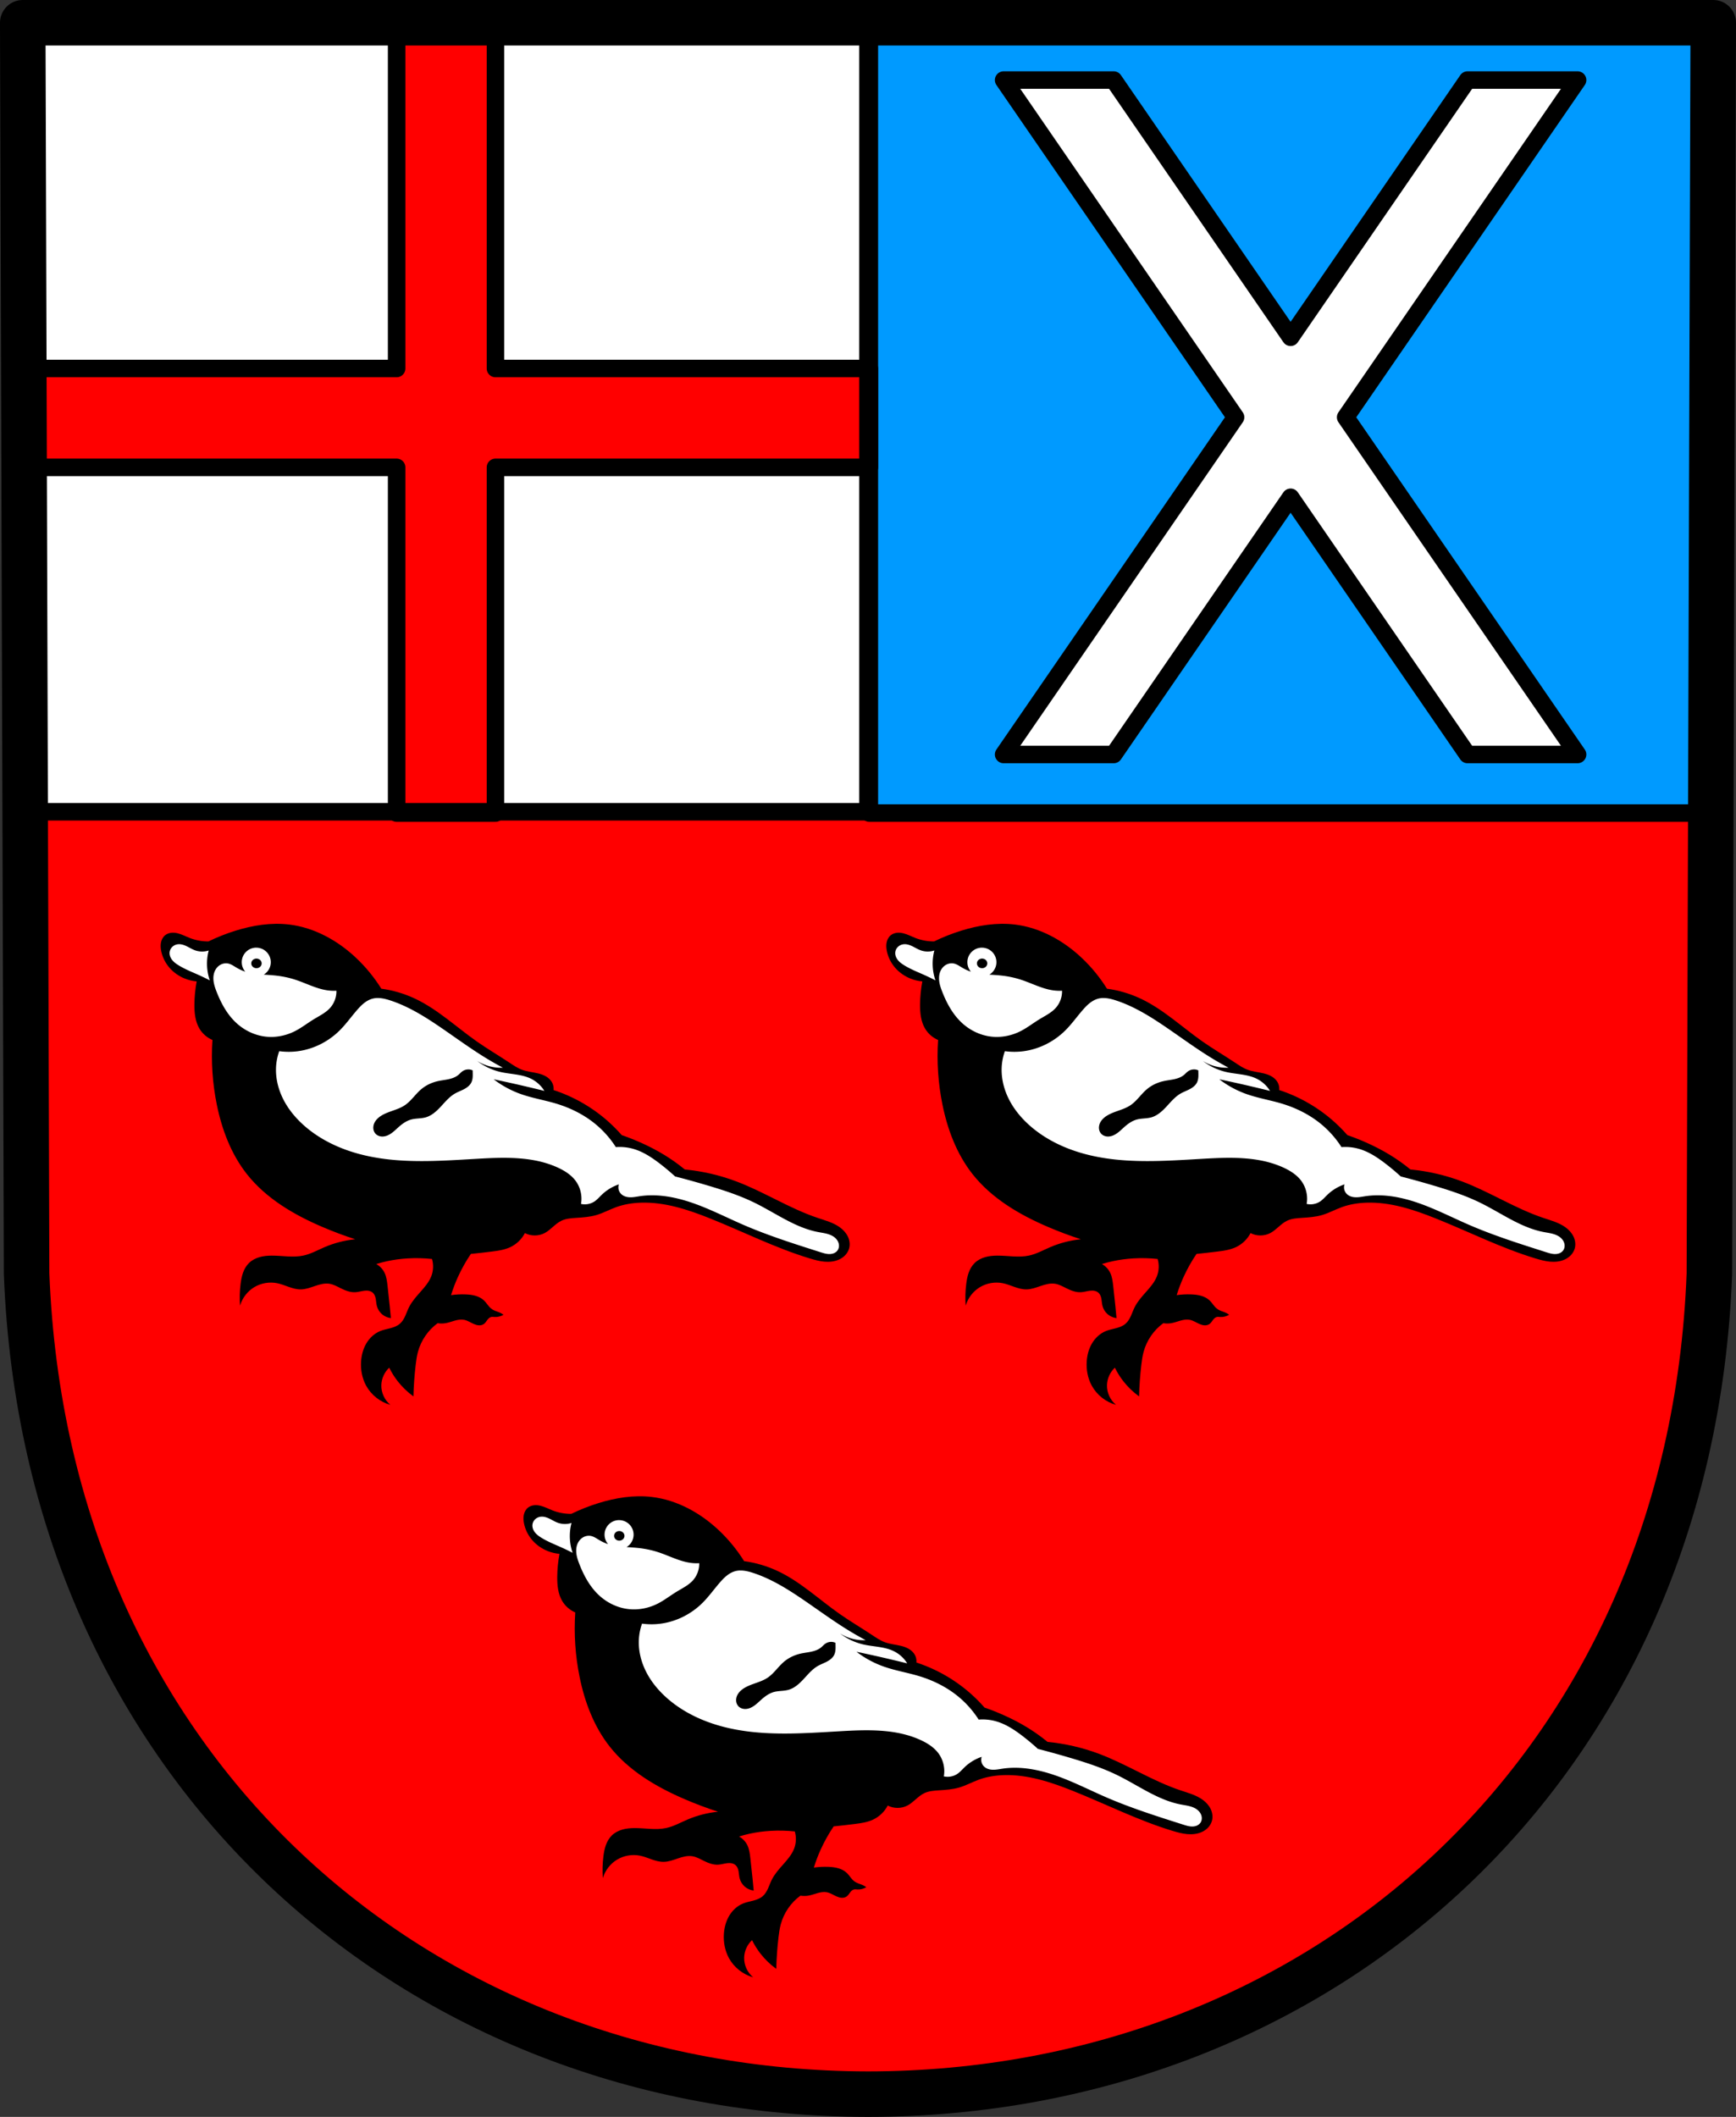
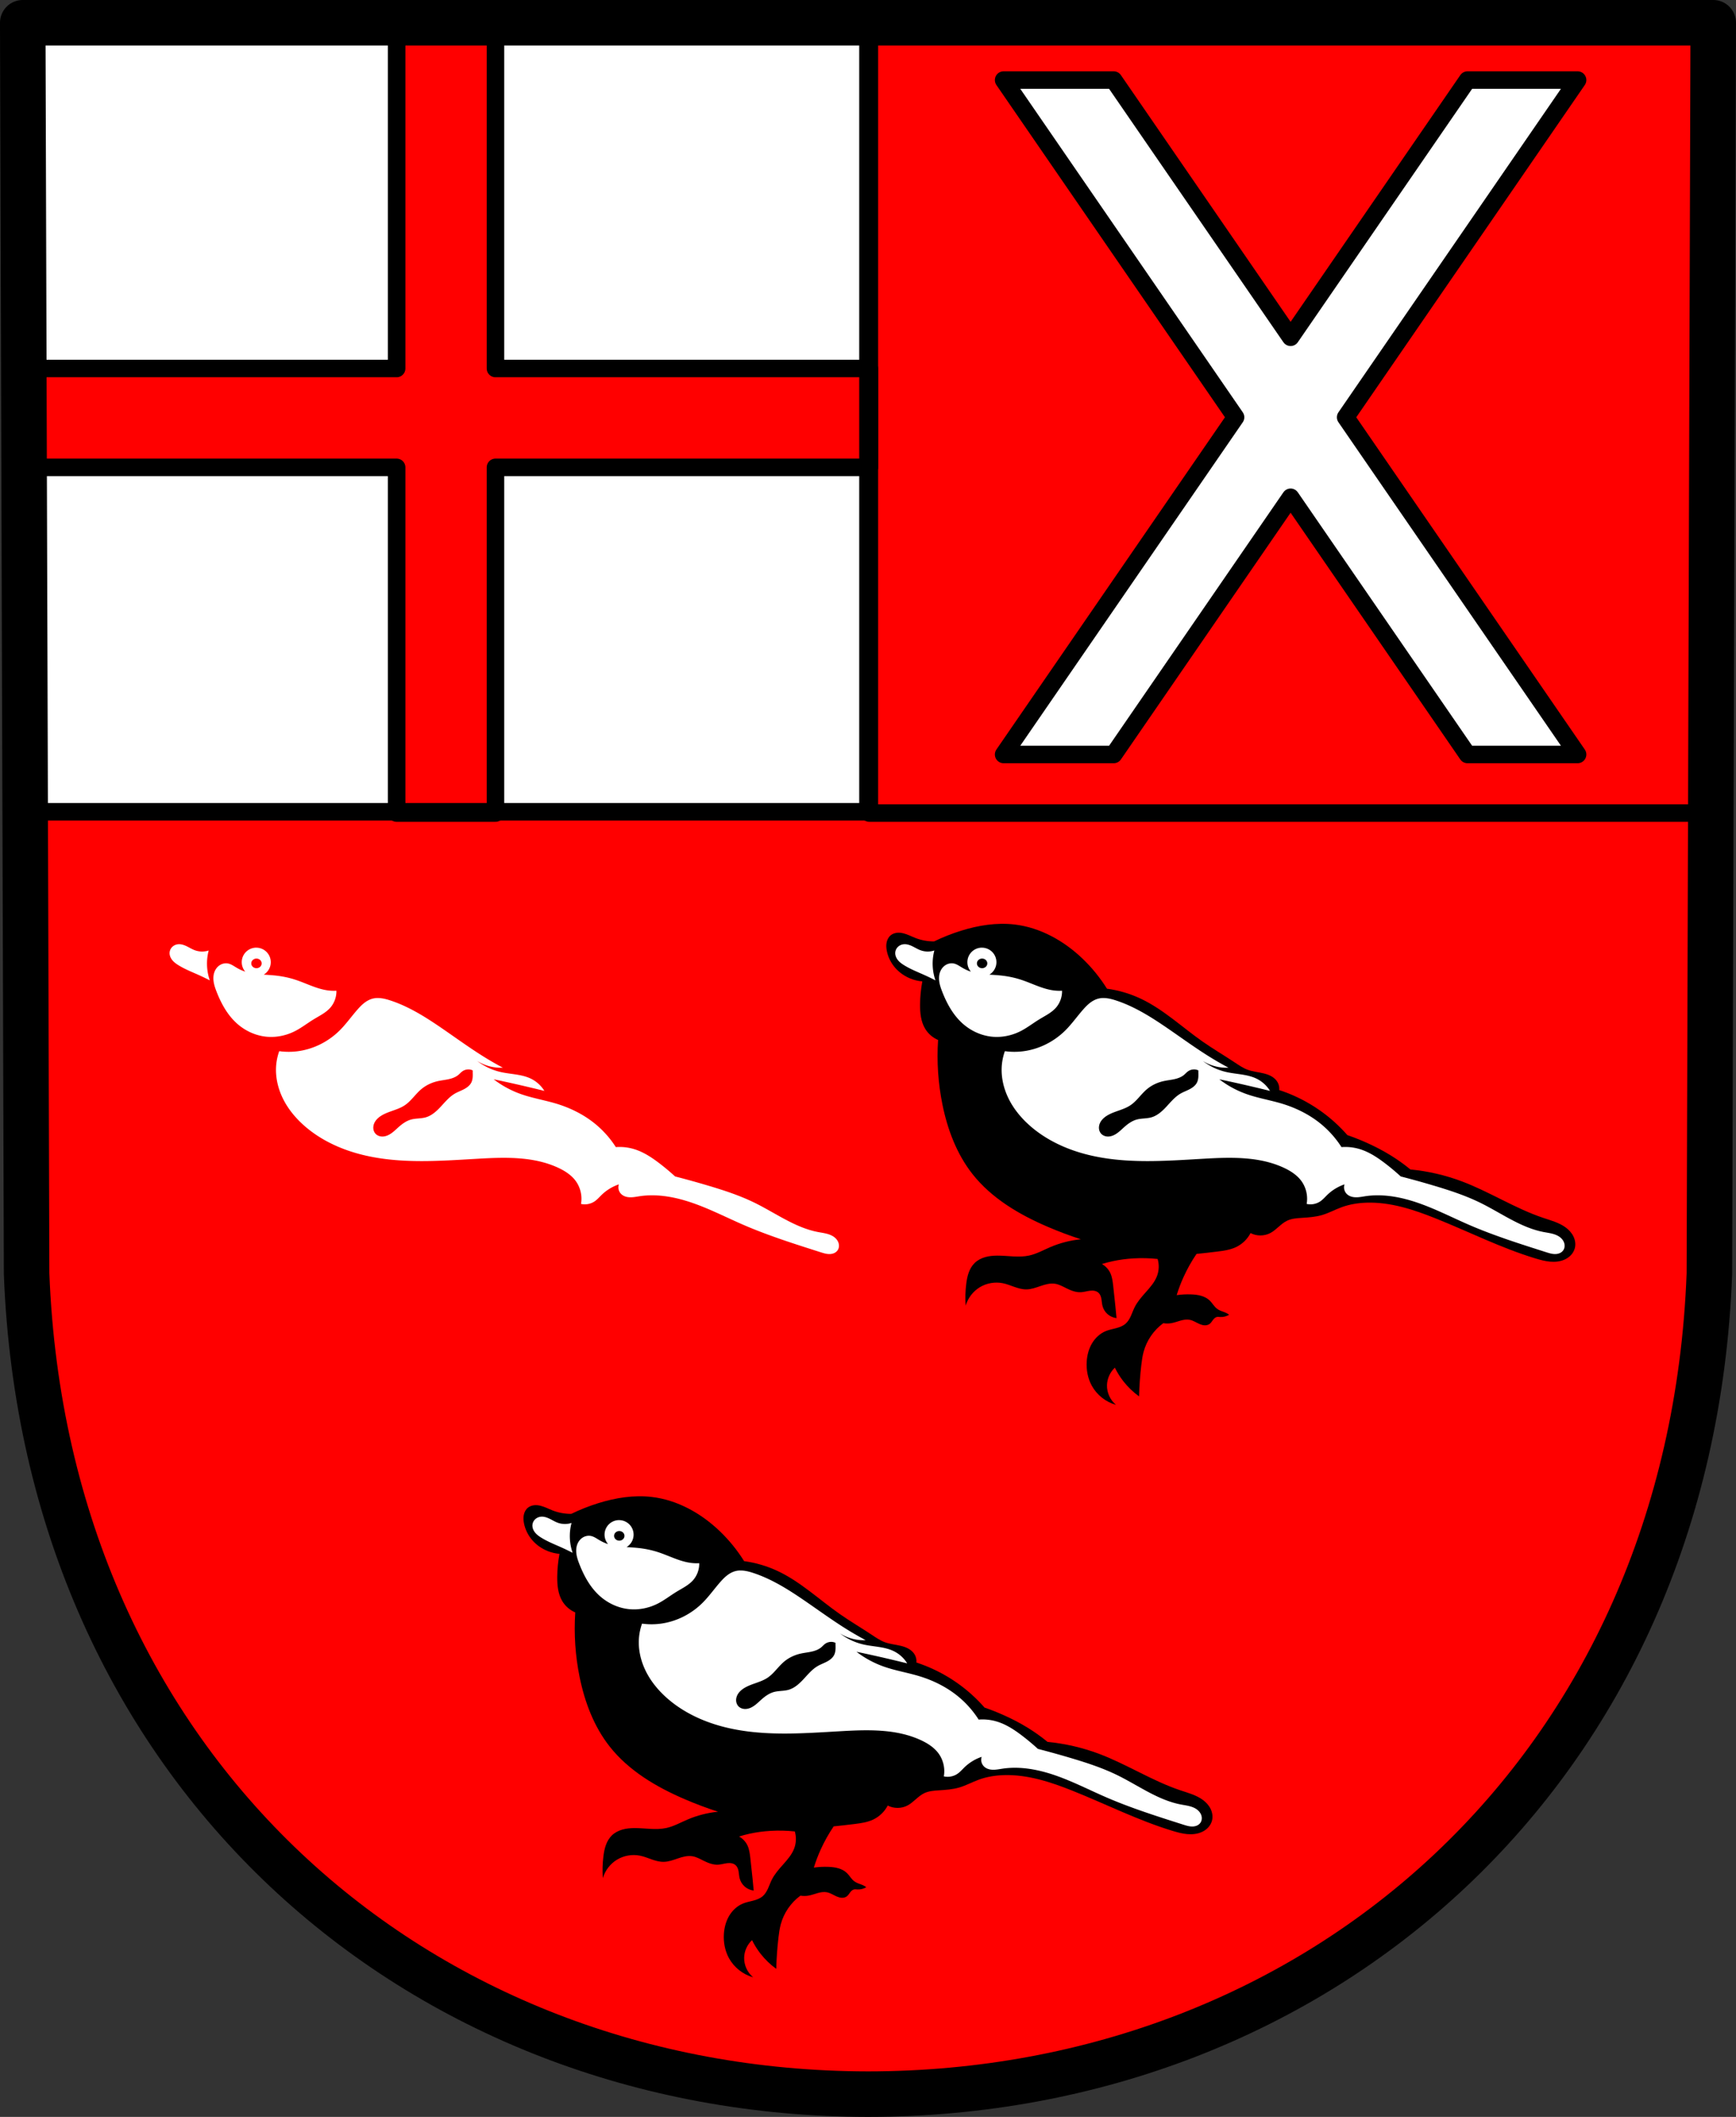
<svg xmlns="http://www.w3.org/2000/svg" xmlns:ns1="http://www.inkscape.org/namespaces/inkscape" xmlns:ns2="http://sodipodi.sourceforge.net/DTD/sodipodi-0.dtd" width="131.223mm" height="159.981mm" viewBox="0 0 131.223 159.981" version="1.1" id="svg865" ns1:version="0.92.5 (2060ec1f9f, 2020-04-08)" ns2:docname="DEU Schöndorf COA.svg">
  <rect x="0" y="0" width="131.223" height="159.981" fill="#333333" stroke="none" />
  <defs id="defs859">
    <ns1:path-effect effect="spiro" id="path-effect1164" is_visible="true" />
    <ns1:path-effect effect="spiro" id="path-effect1160" is_visible="true" />
    <ns1:path-effect effect="spiro" id="path-effect1136" is_visible="true" />
    <ns1:path-effect effect="spiro" id="path-effect1132" is_visible="true" />
    <ns1:path-effect effect="spiro" id="path-effect1128" is_visible="true" />
    <ns1:path-effect effect="spiro" id="path-effect3644" is_visible="true" />
    <ns1:path-effect effect="spiro" id="path-effect3636" is_visible="true" />
    <ns1:path-effect effect="spiro" id="path-effect3544" is_visible="true" />
    <ns1:path-effect effect="spiro" id="path-effect3466" is_visible="true" />
    <ns1:path-effect effect="spiro" id="path-effect3544-2" is_visible="true" />
    <ns1:path-effect effect="spiro" id="path-effect3644-8" is_visible="true" />
    <ns1:path-effect effect="spiro" id="path-effect3644-3" is_visible="true" />
    <ns1:path-effect effect="spiro" id="path-effect3636-0" is_visible="true" />
    <ns1:path-effect effect="spiro" id="path-effect1727-0-1" is_visible="true" />
    <ns1:path-effect effect="spiro" id="path-effect1731-8-3" is_visible="true" />
    <ns1:path-effect effect="spiro" id="path-effect1727-3" is_visible="true" />
    <ns1:path-effect effect="spiro" id="path-effect1731-7" is_visible="true" />
    <ns1:path-effect effect="spiro" id="path-effect841-8" is_visible="true" />
    <ns1:path-effect effect="spiro" id="path-effect1128-6" is_visible="true" />
    <ns1:path-effect effect="spiro" id="path-effect1128-7" is_visible="true" />
  </defs>
  <ns2:namedview id="base" pagecolor="#ffffff" bordercolor="#666666" borderopacity="1.0" ns1:pageopacity="0.0" ns1:pageshadow="2" ns1:zoom="1.311501" ns1:cx="247.98139" ns1:cy="302.32535" ns1:document-units="mm" ns1:current-layer="layer1" showgrid="false" ns1:window-width="1920" ns1:window-height="1046" ns1:window-x="-11" ns1:window-y="-11" ns1:window-maximized="1" fit-margin-top="0" fit-margin-left="0" fit-margin-right="0" fit-margin-bottom="0" ns1:snap-global="false" ns1:snap-midpoints="true" ns1:snap-smooth-nodes="true" />
  <g ns1:label="Ebene 1" ns1:groupmode="layer" id="layer1" transform="translate(24.247,175.765)">
    <path style="fill:#ff0000;fill-opacity:1;fill-rule:evenodd;stroke:none;stroke-width:3.44;stroke-linecap:round;stroke-linejoin:round;stroke-miterlimit:4;stroke-dasharray:none;stroke-opacity:1" ns1:connector-curvature="0" d="m 105.256,-174.045 -0.292,94.538 c -1.422,37.541 -29.522,61.981 -63.6,62.002 -34.047,-0.046 -62.157,-24.497 -63.6,-62.002 l -0.292,-94.538 h 63.89 z" id="path10563-0-6-2-6-9-6" ns2:nodetypes="ccccccc" />
-     <path ns1:connector-curvature="0" style="opacity:1;fill:#009aff;fill-opacity:1;fill-rule:evenodd;stroke:none;stroke-width:1.323;stroke-linecap:round;stroke-linejoin:round;stroke-miterlimit:4;stroke-dasharray:none;stroke-opacity:1;paint-order:normal" d="m 41.363,-174.045 v 59.629 h 63.709 l 0.184,-59.629 z" id="rect971-2-0-6" />
    <path ns1:connector-curvature="0" style="opacity:1;fill:#ffffff;fill-opacity:1;fill-rule:evenodd;stroke:none;stroke-width:1.323;stroke-linecap:round;stroke-linejoin:round;stroke-miterlimit:4;stroke-dasharray:none;stroke-opacity:1;paint-order:normal" d="m 41.363,-174.045 v 59.629 h -63.709 l -0.184,-59.629 z" id="rect971-2-0" />
    <path style="opacity:1;fill:#ff0000;fill-opacity:1;fill-rule:evenodd;stroke:#000000;stroke-width:5;stroke-linecap:round;stroke-linejoin:round;stroke-miterlimit:4;stroke-dasharray:none;stroke-opacity:1;paint-order:normal" d="M 113.135 6.5 L 113.135 105.086 L 6.795 105.086 L 6.881 133.283 L 113.135 133.283 L 113.135 231.869 L 141.332 231.869 L 141.332 133.283 L 247.977 133.283 L 247.977 105.086 L 141.332 105.086 L 141.332 6.5 L 113.135 6.5 z " transform="matrix(0.265,0,0,0.265,-24.247,-175.765)" id="rect1046" />
    <path style="opacity:1;fill:none;fill-opacity:1;fill-rule:evenodd;stroke:#000000;stroke-width:5;stroke-linecap:round;stroke-linejoin:round;stroke-miterlimit:4;stroke-dasharray:none;stroke-opacity:1;paint-order:normal" d="M 247.977 6.5 L 247.977 231.869 L 488.768 231.869 L 489.463 6.5 L 247.977 6.5 z " transform="matrix(0.265,0,0,0.265,-24.247,-175.765)" id="rect971" />
    <path ns1:connector-curvature="0" style="opacity:1;fill:none;fill-opacity:1;fill-rule:evenodd;stroke:#000000;stroke-width:1.323;stroke-linecap:round;stroke-linejoin:round;stroke-miterlimit:4;stroke-dasharray:none;stroke-opacity:1;paint-order:normal" d="m 41.363,-174.045 v 59.629 h -63.709 l -0.184,-59.629 z" id="rect971-2" />
    <path style="fill:none;fill-opacity:1;fill-rule:evenodd;stroke:#000000;stroke-width:3.44;stroke-linecap:round;stroke-linejoin:round;stroke-miterlimit:4;stroke-dasharray:none;stroke-opacity:1" ns1:connector-curvature="0" d="m 105.256,-174.045 -0.292,94.538 c -1.422,37.541 -29.522,61.981 -63.6,62.002 -34.047,-0.046 -62.157,-24.497 -63.6,-62.002 l -0.292,-94.538 h 63.89 z" id="path10563-0-6-2-6-9" ns2:nodetypes="ccccccc" />
    <path style="opacity:1;fill:#ffffff;fill-opacity:1;fill-rule:evenodd;stroke:#000000;stroke-width:1.323;stroke-linecap:round;stroke-linejoin:round;stroke-miterlimit:4;stroke-dasharray:none;stroke-opacity:1;paint-order:normal" d="m 51.616,-169.715 17.533,25.485 -17.533,25.484 h 8.32 l 13.373,-19.438 13.373,19.438 h 8.32 l -17.533,-25.484 17.533,-25.485 h -8.319 l -13.374,19.439 -13.374,-19.439 z" id="rect1089" ns1:connector-curvature="0" />
    <path style="fill:#000000;stroke:none;stroke-width:0.265;stroke-linecap:round;stroke-linejoin:round;stroke-miterlimit:4;stroke-dasharray:none;stroke-opacity:1" d="m -144.127,-76.937 c -0.042,-0.553 -0.027,-1.11 0.043,-1.66 0.036,-0.286 0.088,-0.573 0.186,-0.844 0.098,-0.272 0.245,-0.529 0.452,-0.73 0.219,-0.213 0.5,-0.357 0.794,-0.441 0.294,-0.084 0.602,-0.111 0.908,-0.113 0.805,-0.004 1.621,0.165 2.408,-0.005 0.559,-0.121 1.067,-0.407 1.592,-0.633 0.738,-0.317 1.525,-0.52 2.324,-0.599 -0.854,-0.276 -1.696,-0.593 -2.52,-0.947 -2.147,-0.923 -4.231,-2.15 -5.676,-3.986 -1.189,-1.511 -1.884,-3.362 -2.267,-5.246 -0.326,-1.603 -0.437,-3.25 -0.329,-4.882 -0.405,-0.172 -0.753,-0.474 -0.979,-0.851 -0.325,-0.541 -0.388,-1.199 -0.383,-1.83 0.005,-0.585 0.062,-1.17 0.17,-1.745 -0.306,-0.027 -0.608,-0.099 -0.894,-0.213 -0.443,-0.177 -0.846,-0.457 -1.159,-0.817 -0.313,-0.36 -0.535,-0.8 -0.629,-1.268 -0.043,-0.211 -0.059,-0.431 -0.017,-0.642 0.042,-0.211 0.147,-0.415 0.315,-0.55 0.129,-0.104 0.291,-0.163 0.455,-0.183 0.164,-0.02 0.332,-0.002 0.492,0.037 0.322,0.078 0.616,0.239 0.925,0.358 0.446,0.173 0.926,0.26 1.404,0.255 0.659,-0.32 1.343,-0.591 2.043,-0.809 1.305,-0.406 2.686,-0.628 4.043,-0.468 1.943,0.229 3.739,1.24 5.149,2.596 0.7,0.673 1.316,1.432 1.83,2.255 0.872,0.117 1.726,0.368 2.523,0.741 1.733,0.81 3.144,2.162 4.712,3.259 0.79,0.553 1.622,1.042 2.426,1.575 0.313,0.207 0.626,0.424 0.979,0.553 0.393,0.145 0.819,0.175 1.225,0.277 0.203,0.051 0.404,0.12 0.584,0.226 0.181,0.106 0.341,0.252 0.446,0.434 0.103,0.179 0.148,0.39 0.128,0.596 1.089,0.356 2.125,0.874 3.064,1.532 0.767,0.537 1.469,1.168 2.085,1.872 0.476,0.165 0.944,0.349 1.404,0.553 0.644,0.285 1.273,0.609 1.872,0.979 0.52,0.321 1.018,0.676 1.489,1.064 1.323,0.126 2.628,0.427 3.873,0.894 2.112,0.792 4.032,2.049 6.171,2.766 0.581,0.195 1.189,0.355 1.684,0.716 0.248,0.181 0.463,0.412 0.597,0.687 0.134,0.276 0.181,0.598 0.102,0.894 -0.051,0.19 -0.153,0.366 -0.287,0.511 -0.134,0.145 -0.3,0.259 -0.479,0.34 -0.344,0.156 -0.733,0.193 -1.109,0.159 -0.376,-0.034 -0.743,-0.135 -1.104,-0.244 -2.59,-0.785 -5.02,-2.015 -7.532,-3.021 -1.673,-0.671 -3.433,-1.25 -5.234,-1.192 -0.637,0.021 -1.274,0.123 -1.872,0.34 -0.503,0.183 -0.976,0.446 -1.489,0.596 -0.496,0.145 -1.016,0.18 -1.532,0.213 -0.377,0.024 -0.765,0.051 -1.106,0.213 -0.239,0.113 -0.443,0.288 -0.643,0.462 -0.199,0.174 -0.4,0.352 -0.634,0.474 -0.458,0.239 -1.032,0.239 -1.489,0 -0.239,0.463 -0.635,0.843 -1.106,1.064 -0.436,0.204 -0.921,0.272 -1.399,0.332 -0.526,0.066 -1.052,0.126 -1.58,0.179 -0.375,0.552 -0.703,1.137 -0.979,1.745 -0.202,0.445 -0.376,0.903 -0.52,1.37 0.365,-0.052 0.735,-0.071 1.103,-0.056 0.253,0.01 0.506,0.036 0.749,0.107 0.243,0.071 0.475,0.189 0.655,0.367 0.189,0.186 0.317,0.43 0.524,0.596 0.09,0.072 0.192,0.127 0.298,0.17 0.112,0.046 0.229,0.08 0.34,0.128 0.105,0.045 0.206,0.102 0.298,0.17 -0.203,0.124 -0.444,0.185 -0.681,0.17 -0.085,-0.005 -0.172,-0.02 -0.255,0 -0.062,0.015 -0.119,0.048 -0.168,0.09 -0.049,0.042 -0.09,0.092 -0.128,0.143 -0.076,0.103 -0.144,0.216 -0.247,0.292 -0.108,0.079 -0.246,0.11 -0.379,0.104 -0.134,-0.006 -0.263,-0.047 -0.386,-0.1 -0.245,-0.106 -0.472,-0.265 -0.735,-0.316 -0.236,-0.046 -0.48,-0.002 -0.711,0.064 -0.231,0.065 -0.457,0.152 -0.694,0.191 -0.197,0.033 -0.399,0.033 -0.596,0 -0.723,0.527 -1.257,1.306 -1.489,2.17 -0.086,0.32 -0.131,0.65 -0.17,0.979 -0.093,0.791 -0.15,1.587 -0.17,2.383 -0.449,-0.324 -0.851,-0.712 -1.192,-1.149 -0.247,-0.317 -0.461,-0.66 -0.638,-1.021 -0.363,0.337 -0.583,0.824 -0.596,1.319 -0.015,0.565 0.244,1.131 0.681,1.489 -0.77,-0.211 -1.446,-0.746 -1.83,-1.447 -0.303,-0.554 -0.424,-1.2 -0.383,-1.83 0.031,-0.476 0.154,-0.951 0.396,-1.362 0.242,-0.411 0.608,-0.756 1.05,-0.936 0.247,-0.1 0.512,-0.148 0.77,-0.217 0.258,-0.068 0.517,-0.162 0.719,-0.337 0.179,-0.155 0.302,-0.365 0.401,-0.581 0.098,-0.216 0.175,-0.441 0.28,-0.653 0.212,-0.428 0.533,-0.792 0.851,-1.149 0.334,-0.376 0.676,-0.763 0.851,-1.234 0.151,-0.406 0.166,-0.861 0.043,-1.277 -0.607,-0.064 -1.22,-0.079 -1.83,-0.043 -0.529,0.031 -1.056,0.1 -1.575,0.213 -0.272,0.059 -0.542,0.13 -0.809,0.213 0.277,0.152 0.504,0.394 0.638,0.681 0.136,0.291 0.176,0.617 0.213,0.936 0.06,0.524 0.118,1.049 0.17,1.575 0.03,0.298 0.058,0.596 0.085,0.894 -0.25,-0.029 -0.49,-0.135 -0.679,-0.301 -0.189,-0.166 -0.325,-0.391 -0.385,-0.635 -0.042,-0.169 -0.047,-0.345 -0.078,-0.516 -0.015,-0.086 -0.037,-0.17 -0.072,-0.25 -0.035,-0.08 -0.084,-0.154 -0.148,-0.213 -0.084,-0.077 -0.192,-0.125 -0.304,-0.147 -0.112,-0.022 -0.227,-0.02 -0.341,-0.007 -0.226,0.027 -0.447,0.099 -0.675,0.112 -0.386,0.022 -0.76,-0.126 -1.106,-0.298 -0.275,-0.137 -0.548,-0.292 -0.851,-0.34 -0.367,-0.058 -0.739,0.047 -1.091,0.166 -0.352,0.119 -0.708,0.255 -1.079,0.259 -0.309,0.004 -0.612,-0.084 -0.904,-0.186 -0.292,-0.102 -0.58,-0.221 -0.883,-0.282 -0.589,-0.119 -1.222,-0.008 -1.736,0.303 -0.514,0.312 -0.905,0.821 -1.072,1.399 z" id="path1126" ns1:connector-curvature="0" ns1:path-effect="#path-effect1128" ns1:original-d="m -144.12667,-76.93654 c 0,0 -0.0703,-1.117898 0.0426,-1.65967 0.11552,-0.554438 0.22392,-1.188545 0.63833,-1.57456 0.43657,-0.406655 1.11306,-0.459201 1.70223,-0.553225 0.79259,-0.126487 1.61971,0.146325 2.40784,-0.0055 0.56087,-0.108029 1.04935,-0.455804 1.59239,-0.632857 0.76057,-0.247977 2.3241,-0.598533 2.3241,-0.598533 0,0 -1.72674,-0.528227 -2.52037,-0.947366 -2.0445,-1.079751 -4.21678,-2.193205 -5.67641,-3.986337 -1.2026,-1.477378 -1.81865,-3.394573 -2.26699,-5.246028 -0.38388,-1.585276 -0.3289,-4.882216 -0.3289,-4.882216 0,0 -0.75995,-0.478223 -0.97878,-0.851115 -0.31541,-0.537468 -0.34903,-1.207637 -0.383,-1.829892 -0.0318,-0.583481 0.17022,-1.744781 0.17022,-1.744781 0,0 -0.63229,-0.0533 -0.89367,-0.21278 -0.78143,-0.47691 -1.57701,-1.19424 -1.78734,-2.08522 -0.0941,-0.39846 -0.0385,-0.95825 0.29789,-1.19156 0.51619,-0.35797 1.25101,0.12108 1.87245,0.21278 0.47069,0.0695 1.40434,0.25533 1.40434,0.25533 0,0 1.33244,-0.63016 2.04267,-0.80856 1.31573,-0.33049 2.70711,-0.70542 4.04279,-0.46811 1.89255,0.33625 3.65226,1.39013 5.14923,2.5959 0.75397,0.6073 1.82989,2.25544 1.82989,2.25544 0,0 1.73197,0.36321 2.52295,0.74082 1.72337,0.822728 3.12518,2.196178 4.71151,3.259414 0.80075,0.536699 1.60141,1.074735 2.42568,1.57456 0.32045,0.19432 0.64197,0.388879 0.97878,0.553222 0.73157,0.356961 1.73466,0.31061 2.25545,0.936226 0.12994,0.156094 0.12766,0.595778 0.12766,0.595778 0,0 2.12007,0.889445 3.06401,1.532003 0.77224,0.525678 2.08523,1.872451 2.08523,1.872451 0,0 0.94669,0.344185 1.40434,0.553223 0.64061,0.292611 1.27238,0.610091 1.87244,0.978781 0.51984,0.319404 1.48945,1.063889 1.48945,1.063889 0,0 2.61674,0.471777 3.87253,0.893671 2.13671,0.717843 4.30301,1.503965 6.17057,2.766118 0.914309,0.617917 2.344076,1.195163 2.383112,2.298005 0.0135,0.381446 -0.414412,0.702559 -0.766002,0.851113 -0.679971,0.287302 -1.49093,0.06874 -2.21289,-0.08511 -2.64584,-0.563834 -4.95006,-2.215139 -7.53236,-3.021452 -1.70809,-0.533344 -3.44536,-1.152216 -5.23434,-1.191558 -0.63423,-0.01395 -1.2628,0.16502 -1.87245,0.340445 -0.51388,0.147868 -0.97259,0.458695 -1.48945,0.595779 -0.49834,0.132172 -1.02335,0.128606 -1.532,0.212779 -0.37054,0.06132 -0.76221,0.0626 -1.10645,0.212778 -0.4837,0.211016 -0.77514,0.772038 -1.27667,0.936224 -0.47184,0.154467 -1.48945,0 -1.48945,0 0,0 -0.65725,0.818904 -1.10644,1.063892 -0.42079,0.229502 -0.92696,0.249351 -1.39913,0.331761 -0.52206,0.09112 -1.57977,0.178908 -1.57977,0.178908 0,0 -0.69654,1.140596 -0.97878,1.744781 -0.2068,0.442706 -0.52022,1.370466 -0.52022,1.370466 0,0 0.73828,-0.106724 1.10297,-0.05646 0.48936,0.06745 0.99315,0.199559 1.40434,0.473324 0.22009,0.146534 0.31883,0.428613 0.52369,0.595779 0.0886,0.07231 0.19437,0.121618 0.29789,0.170223 0.10971,0.05151 0.23074,0.07616 0.34045,0.127667 0.10352,0.0486 0.29789,0.170222 0.29789,0.170222 0,0 -0.44869,0.141638 -0.68089,0.170223 -0.0845,0.0104 -0.17643,-0.0319 -0.25534,0 -0.23327,0.0943 -0.30109,0.454622 -0.54279,0.524564 -0.49052,0.141947 -0.98927,-0.305377 -1.49988,-0.311786 -0.47575,-0.006 -0.93047,0.212606 -1.40433,0.255334 -0.19779,0.01784 -0.59578,0 -0.59578,0 0,0 -1.15845,1.357747 -1.48945,2.170339 -0.12493,0.306689 -0.13,0.650074 -0.17022,0.97878 -0.0967,0.790501 -0.17023,2.383117 -0.17023,2.383117 0,0 -0.84414,-0.720344 -1.19155,-1.149003 -0.25278,-0.311897 -0.63834,-1.021336 -0.63834,-1.021336 0,0 -0.59689,0.836721 -0.59578,1.319226 0.001,0.545899 0.68089,1.489448 0.68089,1.489448 0,0 -1.42077,-0.785614 -1.82989,-1.446893 -0.32787,-0.529958 -0.49322,-1.216536 -0.383,-1.829893 0.16009,-0.89092 0.74432,-1.727242 1.44689,-2.298005 0.41107,-0.333952 1.08819,-0.207542 1.48945,-0.553224 0.35595,-0.306654 0.42702,-0.838782 0.68089,-1.234114 0.25755,-0.401056 0.57392,-0.761263 0.85111,-1.149003 0.29062,-0.406519 0.69463,-0.759533 0.85112,-1.234114 0.13334,-0.404376 0.0425,-1.27667 0.0425,-1.27667 0,0 -1.2207,-0.07642 -1.82989,-0.04255 -0.52881,0.0294 -1.05506,0.109728 -1.57456,0.212778 -0.27337,0.05423 -0.80856,0.212778 -0.80856,0.212778 0,0 0.49239,0.406144 0.63834,0.680891 0.15014,0.282629 0.16002,0.620569 0.21277,0.936224 0.087,0.520691 0.11684,1.049355 0.17023,1.57456 0.0303,0.297702 0.0851,0.893668 0.0851,0.893668 0,0 -0.80806,-0.539103 -1.06389,-0.936224 -0.18469,-0.286696 -0.0272,-0.771359 -0.29789,-0.97878 -0.34924,-0.267595 -0.88404,0.02215 -1.31923,-0.04256 -0.3778,-0.05618 -0.7441,-0.177106 -1.10645,-0.297889 -0.28988,-0.09663 -0.54688,-0.311935 -0.85111,-0.340446 -0.73401,-0.06879 -1.43348,0.448603 -2.17034,0.425557 -0.61557,-0.01925 -1.17786,-0.556708 -1.78733,-0.468112 -1.08336,0.157484 -2.80868,1.702225 -2.80868,1.702225 z" ns2:nodetypes="caaaaacaaacaacaaaacaaacaaaaacacaacaaaaaaaaaaaacaacacaaaaacaaaaacaacacacaaaaaaacaacaaacaaaaaaacc" transform="translate(165.449,43.113)" />
    <path ns1:connector-curvature="0" style="fill:#ffffff;stroke:none;stroke-width:0.265px;stroke-linecap:butt;stroke-linejoin:miter;stroke-opacity:1" d="m 16.64,-61.144 c -0.154,0.015 -0.304,0.078 -0.42,0.181 -0.116,0.103 -0.195,0.247 -0.217,0.401 -0.015,0.107 -0.002,0.216 0.031,0.319 0.034,0.102 0.087,0.197 0.153,0.282 0.132,0.17 0.311,0.298 0.495,0.411 0.481,0.296 1.01,0.503 1.524,0.734 0.281,0.126 0.558,0.261 0.831,0.402 -0.121,-0.352 -0.191,-0.723 -0.208,-1.095 -0.017,-0.391 0.025,-0.785 0.125,-1.164 -0.335,0.111 -0.707,0.106 -1.039,-0.014 -0.215,-0.078 -0.41,-0.201 -0.616,-0.301 -0.206,-0.1 -0.432,-0.178 -0.659,-0.156 z m 5.909,0.258 a 1.098,1.098 0 0 0 -1.098,1.098 1.098,1.098 0 0 0 0.264,0.713 c -0.029,-0.009 -0.058,-0.016 -0.087,-0.027 -0.212,-0.077 -0.415,-0.178 -0.608,-0.294 -0.194,-0.117 -0.385,-0.251 -0.608,-0.294 -0.053,-0.01 -0.107,-0.015 -0.161,-0.014 -0.162,0.003 -0.323,0.053 -0.46,0.141 -0.182,0.117 -0.32,0.298 -0.398,0.5 -0.094,0.242 -0.103,0.51 -0.064,0.766 0.04,0.256 0.126,0.502 0.221,0.743 0.347,0.889 0.819,1.752 1.529,2.391 0.602,0.543 1.37,0.908 2.176,1 0.757,0.087 1.535,-0.068 2.214,-0.412 0.503,-0.255 0.949,-0.608 1.431,-0.901 0.43,-0.263 0.899,-0.486 1.235,-0.862 0.312,-0.351 0.485,-0.824 0.471,-1.293 -0.203,0.012 -0.406,0.005 -0.608,-0.02 -0.882,-0.108 -1.683,-0.552 -2.529,-0.823 -0.502,-0.161 -1.023,-0.262 -1.548,-0.314 -0.267,-0.026 -0.537,-0.042 -0.807,-0.06 a 1.098,1.098 0 0 0 0.532,-0.939 1.098,1.098 0 0 0 -1.098,-1.098 z m 0.015,0.826 a 0.392,0.363 0 0 1 0.392,0.363 0.392,0.363 0 0 1 -0.392,0.363 0.392,0.363 0 0 1 -0.392,-0.363 0.392,0.363 0 0 1 0.392,-0.363 z m 9.119,2.98 c -0.112,0.003 -0.224,0.018 -0.334,0.046 -0.233,0.06 -0.448,0.179 -0.638,0.327 -0.19,0.148 -0.357,0.323 -0.516,0.504 -0.454,0.517 -0.851,1.085 -1.339,1.57 -0.844,0.84 -1.96,1.409 -3.14,1.57 -0.474,0.065 -0.957,0.065 -1.431,0 -0.122,0.342 -0.2,0.7 -0.231,1.062 -0.073,0.869 0.129,1.75 0.516,2.531 0.387,0.781 0.954,1.465 1.608,2.041 1.168,1.028 2.609,1.717 4.11,2.124 2.928,0.794 6.022,0.543 9.051,0.369 2.048,-0.117 4.191,-0.179 6.049,0.692 0.493,0.231 0.966,0.535 1.293,0.97 0.371,0.495 0.525,1.146 0.415,1.754 0.345,0.079 0.721,0.011 1.016,-0.184 0.209,-0.139 0.374,-0.334 0.554,-0.508 0.366,-0.352 0.811,-0.622 1.292,-0.785 -0.042,0.127 -0.047,0.266 -0.015,0.396 0.033,0.13 0.103,0.25 0.2,0.342 0.088,0.084 0.197,0.144 0.313,0.182 0.115,0.038 0.238,0.054 0.359,0.056 0.243,0.004 0.483,-0.046 0.723,-0.082 1.362,-0.201 2.755,0.075 4.054,0.532 1.298,0.456 2.526,1.09 3.789,1.637 1.889,0.817 3.855,1.437 5.815,2.062 0.222,0.071 0.448,0.142 0.681,0.141 0.116,-7.94e-4 0.233,-0.021 0.341,-0.066 0.107,-0.046 0.204,-0.118 0.271,-0.213 0.059,-0.083 0.094,-0.182 0.104,-0.283 0.01,-0.101 -0.004,-0.204 -0.038,-0.3 -0.068,-0.192 -0.211,-0.351 -0.381,-0.463 -0.34,-0.223 -0.763,-0.263 -1.163,-0.34 -1.739,-0.333 -3.212,-1.439 -4.802,-2.216 -1.121,-0.548 -2.313,-0.937 -3.509,-1.293 -0.827,-0.246 -1.658,-0.477 -2.493,-0.692 -0.37,-0.34 -0.756,-0.663 -1.154,-0.969 -0.605,-0.464 -1.253,-0.895 -1.985,-1.108 -0.433,-0.126 -0.889,-0.173 -1.339,-0.138 -0.436,-0.683 -0.984,-1.294 -1.616,-1.801 -0.843,-0.676 -1.829,-1.162 -2.863,-1.477 -0.9,-0.274 -1.838,-0.422 -2.724,-0.739 -0.729,-0.261 -1.417,-0.636 -2.031,-1.108 0.833,0.175 1.664,0.359 2.493,0.554 0.447,0.105 0.893,0.212 1.339,0.323 -0.242,-0.396 -0.599,-0.72 -1.016,-0.923 -0.711,-0.346 -1.538,-0.329 -2.308,-0.508 -0.635,-0.148 -1.238,-0.433 -1.755,-0.831 0.484,0.304 1.046,0.48 1.616,0.508 0.108,0.005 0.216,0.005 0.323,0 -0.438,-0.233 -0.87,-0.48 -1.293,-0.739 -1.125,-0.689 -2.191,-1.469 -3.278,-2.216 -1.23,-0.845 -2.507,-1.658 -3.925,-2.124 -0.324,-0.107 -0.668,-0.195 -1.005,-0.184 z m 6.93,5.395 c 0.102,0.005 0.203,0.03 0.295,0.073 0,0.155 0.01,0.309 0.002,0.464 -0.008,0.154 -0.034,0.31 -0.103,0.449 -0.113,0.23 -0.331,0.391 -0.558,0.511 -0.227,0.119 -0.471,0.205 -0.692,0.334 -0.412,0.241 -0.723,0.618 -1.047,0.968 -0.325,0.35 -0.69,0.691 -1.149,0.823 -0.362,0.104 -0.752,0.068 -1.115,0.169 -0.359,0.1 -0.669,0.327 -0.947,0.575 -0.249,0.222 -0.487,0.468 -0.79,0.607 -0.152,0.069 -0.319,0.109 -0.485,0.098 -0.166,-0.012 -0.332,-0.078 -0.448,-0.197 -0.097,-0.1 -0.157,-0.234 -0.175,-0.372 -0.018,-0.138 0.005,-0.281 0.056,-0.41 0.104,-0.259 0.32,-0.459 0.558,-0.604 0.548,-0.335 1.224,-0.42 1.758,-0.777 0.484,-0.324 0.804,-0.841 1.25,-1.216 0.358,-0.301 0.794,-0.505 1.251,-0.608 0.267,-0.06 0.541,-0.087 0.809,-0.146 0.268,-0.058 0.535,-0.152 0.745,-0.327 0.104,-0.087 0.193,-0.193 0.304,-0.271 0.111,-0.078 0.244,-0.126 0.379,-0.138 0.034,-0.003 0.068,-0.004 0.102,-0.002 z" id="path1130" />
    <g id="g1219" transform="translate(138.081)">
      <g transform="translate(-88.157,-1.716)" id="g1197">
-         <path style="fill:#000000;stroke:none;stroke-width:0.265;stroke-linecap:round;stroke-linejoin:round;stroke-miterlimit:4;stroke-dasharray:none;stroke-opacity:1" d="m -144.127,-76.937 c -0.042,-0.553 -0.027,-1.11 0.043,-1.66 0.036,-0.286 0.088,-0.573 0.186,-0.844 0.098,-0.272 0.245,-0.529 0.452,-0.73 0.219,-0.213 0.5,-0.357 0.794,-0.441 0.294,-0.084 0.602,-0.111 0.908,-0.113 0.805,-0.004 1.621,0.165 2.408,-0.005 0.559,-0.121 1.067,-0.407 1.592,-0.633 0.738,-0.317 1.525,-0.52 2.324,-0.599 -0.854,-0.276 -1.696,-0.593 -2.52,-0.947 -2.147,-0.923 -4.231,-2.15 -5.676,-3.986 -1.189,-1.511 -1.884,-3.362 -2.267,-5.246 -0.326,-1.603 -0.437,-3.25 -0.329,-4.882 -0.405,-0.172 -0.753,-0.474 -0.979,-0.851 -0.325,-0.541 -0.388,-1.199 -0.383,-1.83 0.005,-0.585 0.062,-1.17 0.17,-1.745 -0.306,-0.027 -0.608,-0.099 -0.894,-0.213 -0.443,-0.177 -0.846,-0.457 -1.159,-0.817 -0.313,-0.36 -0.535,-0.8 -0.629,-1.268 -0.043,-0.211 -0.059,-0.431 -0.017,-0.642 0.042,-0.211 0.147,-0.415 0.315,-0.55 0.129,-0.104 0.291,-0.163 0.455,-0.183 0.164,-0.02 0.332,-0.002 0.492,0.037 0.322,0.078 0.616,0.239 0.925,0.358 0.446,0.173 0.926,0.26 1.404,0.255 0.659,-0.32 1.343,-0.591 2.043,-0.809 1.305,-0.406 2.686,-0.628 4.043,-0.468 1.943,0.229 3.739,1.24 5.149,2.596 0.7,0.673 1.316,1.432 1.83,2.255 0.872,0.117 1.726,0.368 2.523,0.741 1.733,0.81 3.144,2.162 4.712,3.259 0.79,0.553 1.622,1.042 2.426,1.575 0.313,0.207 0.626,0.424 0.979,0.553 0.393,0.145 0.819,0.175 1.225,0.277 0.203,0.051 0.404,0.12 0.584,0.226 0.181,0.106 0.341,0.252 0.446,0.434 0.103,0.179 0.148,0.39 0.128,0.596 1.089,0.356 2.125,0.874 3.064,1.532 0.767,0.537 1.469,1.168 2.085,1.872 0.476,0.165 0.944,0.349 1.404,0.553 0.644,0.285 1.273,0.609 1.872,0.979 0.52,0.321 1.018,0.676 1.489,1.064 1.323,0.126 2.628,0.427 3.873,0.894 2.112,0.792 4.032,2.049 6.171,2.766 0.581,0.195 1.189,0.355 1.684,0.716 0.248,0.181 0.463,0.412 0.597,0.687 0.134,0.276 0.181,0.598 0.102,0.894 -0.051,0.19 -0.153,0.366 -0.287,0.511 -0.134,0.145 -0.3,0.259 -0.479,0.34 -0.344,0.156 -0.733,0.193 -1.109,0.159 -0.376,-0.034 -0.743,-0.135 -1.104,-0.244 -2.59,-0.785 -5.02,-2.015 -7.532,-3.021 -1.673,-0.671 -3.433,-1.25 -5.234,-1.192 -0.637,0.021 -1.274,0.123 -1.872,0.34 -0.503,0.183 -0.976,0.446 -1.489,0.596 -0.496,0.145 -1.016,0.18 -1.532,0.213 -0.377,0.024 -0.765,0.051 -1.106,0.213 -0.239,0.113 -0.443,0.288 -0.643,0.462 -0.199,0.174 -0.4,0.352 -0.634,0.474 -0.458,0.239 -1.032,0.239 -1.489,0 -0.239,0.463 -0.635,0.843 -1.106,1.064 -0.436,0.204 -0.921,0.272 -1.399,0.332 -0.526,0.066 -1.052,0.126 -1.58,0.179 -0.375,0.552 -0.703,1.137 -0.979,1.745 -0.202,0.445 -0.376,0.903 -0.52,1.37 0.365,-0.052 0.735,-0.071 1.103,-0.056 0.253,0.01 0.506,0.036 0.749,0.107 0.243,0.071 0.475,0.189 0.655,0.367 0.189,0.186 0.317,0.43 0.524,0.596 0.09,0.072 0.192,0.127 0.298,0.17 0.112,0.046 0.229,0.08 0.34,0.128 0.105,0.045 0.206,0.102 0.298,0.17 -0.203,0.124 -0.444,0.185 -0.681,0.17 -0.085,-0.005 -0.172,-0.02 -0.255,0 -0.062,0.015 -0.119,0.048 -0.168,0.09 -0.049,0.042 -0.09,0.092 -0.128,0.143 -0.076,0.103 -0.144,0.216 -0.247,0.292 -0.108,0.079 -0.246,0.11 -0.379,0.104 -0.134,-0.006 -0.263,-0.047 -0.386,-0.1 -0.245,-0.106 -0.472,-0.265 -0.735,-0.316 -0.236,-0.046 -0.48,-0.002 -0.711,0.064 -0.231,0.065 -0.457,0.152 -0.694,0.191 -0.197,0.033 -0.399,0.033 -0.596,0 -0.723,0.527 -1.257,1.306 -1.489,2.17 -0.086,0.32 -0.131,0.65 -0.17,0.979 -0.093,0.791 -0.15,1.587 -0.17,2.383 -0.449,-0.324 -0.851,-0.712 -1.192,-1.149 -0.247,-0.317 -0.461,-0.66 -0.638,-1.021 -0.363,0.337 -0.583,0.824 -0.596,1.319 -0.015,0.565 0.244,1.131 0.681,1.489 -0.77,-0.211 -1.446,-0.746 -1.83,-1.447 -0.303,-0.554 -0.424,-1.2 -0.383,-1.83 0.031,-0.476 0.154,-0.951 0.396,-1.362 0.242,-0.411 0.608,-0.756 1.05,-0.936 0.247,-0.1 0.512,-0.148 0.77,-0.217 0.258,-0.068 0.517,-0.162 0.719,-0.337 0.179,-0.155 0.302,-0.365 0.401,-0.581 0.098,-0.216 0.175,-0.441 0.28,-0.653 0.212,-0.428 0.533,-0.792 0.851,-1.149 0.334,-0.376 0.676,-0.763 0.851,-1.234 0.151,-0.406 0.166,-0.861 0.043,-1.277 -0.607,-0.064 -1.22,-0.079 -1.83,-0.043 -0.529,0.031 -1.056,0.1 -1.575,0.213 -0.272,0.059 -0.542,0.13 -0.809,0.213 0.277,0.152 0.504,0.394 0.638,0.681 0.136,0.291 0.176,0.617 0.213,0.936 0.06,0.524 0.118,1.049 0.17,1.575 0.03,0.298 0.058,0.596 0.085,0.894 -0.25,-0.029 -0.49,-0.135 -0.679,-0.301 -0.189,-0.166 -0.325,-0.391 -0.385,-0.635 -0.042,-0.169 -0.047,-0.345 -0.078,-0.516 -0.015,-0.086 -0.037,-0.17 -0.072,-0.25 -0.035,-0.08 -0.084,-0.154 -0.148,-0.213 -0.084,-0.077 -0.192,-0.125 -0.304,-0.147 -0.112,-0.022 -0.227,-0.02 -0.341,-0.007 -0.226,0.027 -0.447,0.099 -0.675,0.112 -0.386,0.022 -0.76,-0.126 -1.106,-0.298 -0.275,-0.137 -0.548,-0.292 -0.851,-0.34 -0.367,-0.058 -0.739,0.047 -1.091,0.166 -0.352,0.119 -0.708,0.255 -1.079,0.259 -0.309,0.004 -0.612,-0.084 -0.904,-0.186 -0.292,-0.102 -0.58,-0.221 -0.883,-0.282 -0.589,-0.119 -1.222,-0.008 -1.736,0.303 -0.514,0.312 -0.905,0.821 -1.072,1.399 z" id="path1126-4" ns1:connector-curvature="0" ns1:path-effect="#path-effect1128-6" ns1:original-d="m -144.12667,-76.93654 c 0,0 -0.0703,-1.117898 0.0426,-1.65967 0.11552,-0.554438 0.22392,-1.188545 0.63833,-1.57456 0.43657,-0.406655 1.11306,-0.459201 1.70223,-0.553225 0.79259,-0.126487 1.61971,0.146325 2.40784,-0.0055 0.56087,-0.108029 1.04935,-0.455804 1.59239,-0.632857 0.76057,-0.247977 2.3241,-0.598533 2.3241,-0.598533 0,0 -1.72674,-0.528227 -2.52037,-0.947366 -2.0445,-1.079751 -4.21678,-2.193205 -5.67641,-3.986337 -1.2026,-1.477378 -1.81865,-3.394573 -2.26699,-5.246028 -0.38388,-1.585276 -0.3289,-4.882216 -0.3289,-4.882216 0,0 -0.75995,-0.478223 -0.97878,-0.851115 -0.31541,-0.537468 -0.34903,-1.207637 -0.383,-1.829892 -0.0318,-0.583481 0.17022,-1.744781 0.17022,-1.744781 0,0 -0.63229,-0.0533 -0.89367,-0.21278 -0.78143,-0.47691 -1.57701,-1.19424 -1.78734,-2.08522 -0.0941,-0.39846 -0.0385,-0.95825 0.29789,-1.19156 0.51619,-0.35797 1.25101,0.12108 1.87245,0.21278 0.47069,0.0695 1.40434,0.25533 1.40434,0.25533 0,0 1.33244,-0.63016 2.04267,-0.80856 1.31573,-0.33049 2.70711,-0.70542 4.04279,-0.46811 1.89255,0.33625 3.65226,1.39013 5.14923,2.5959 0.75397,0.6073 1.82989,2.25544 1.82989,2.25544 0,0 1.73197,0.36321 2.52295,0.74082 1.72337,0.822728 3.12518,2.196178 4.71151,3.259414 0.80075,0.536699 1.60141,1.074735 2.42568,1.57456 0.32045,0.19432 0.64197,0.388879 0.97878,0.553222 0.73157,0.356961 1.73466,0.31061 2.25545,0.936226 0.12994,0.156094 0.12766,0.595778 0.12766,0.595778 0,0 2.12007,0.889445 3.06401,1.532003 0.77224,0.525678 2.08523,1.872451 2.08523,1.872451 0,0 0.94669,0.344185 1.40434,0.553223 0.64061,0.292611 1.27238,0.610091 1.87244,0.978781 0.51984,0.319404 1.48945,1.063889 1.48945,1.063889 0,0 2.61674,0.471777 3.87253,0.893671 2.13671,0.717843 4.30301,1.503965 6.17057,2.766118 0.914309,0.617917 2.344076,1.195163 2.383112,2.298005 0.0135,0.381446 -0.414412,0.702559 -0.766002,0.851113 -0.679971,0.287302 -1.49093,0.06874 -2.21289,-0.08511 -2.64584,-0.563834 -4.95006,-2.215139 -7.53236,-3.021452 -1.70809,-0.533344 -3.44536,-1.152216 -5.23434,-1.191558 -0.63423,-0.01395 -1.2628,0.16502 -1.87245,0.340445 -0.51388,0.147868 -0.97259,0.458695 -1.48945,0.595779 -0.49834,0.132172 -1.02335,0.128606 -1.532,0.212779 -0.37054,0.06132 -0.76221,0.0626 -1.10645,0.212778 -0.4837,0.211016 -0.77514,0.772038 -1.27667,0.936224 -0.47184,0.154467 -1.48945,0 -1.48945,0 0,0 -0.65725,0.818904 -1.10644,1.063892 -0.42079,0.229502 -0.92696,0.249351 -1.39913,0.331761 -0.52206,0.09112 -1.57977,0.178908 -1.57977,0.178908 0,0 -0.69654,1.140596 -0.97878,1.744781 -0.2068,0.442706 -0.52022,1.370466 -0.52022,1.370466 0,0 0.73828,-0.106724 1.10297,-0.05646 0.48936,0.06745 0.99315,0.199559 1.40434,0.473324 0.22009,0.146534 0.31883,0.428613 0.52369,0.595779 0.0886,0.07231 0.19437,0.121618 0.29789,0.170223 0.10971,0.05151 0.23074,0.07616 0.34045,0.127667 0.10352,0.0486 0.29789,0.170222 0.29789,0.170222 0,0 -0.44869,0.141638 -0.68089,0.170223 -0.0845,0.0104 -0.17643,-0.0319 -0.25534,0 -0.23327,0.0943 -0.30109,0.454622 -0.54279,0.524564 -0.49052,0.141947 -0.98927,-0.305377 -1.49988,-0.311786 -0.47575,-0.006 -0.93047,0.212606 -1.40433,0.255334 -0.19779,0.01784 -0.59578,0 -0.59578,0 0,0 -1.15845,1.357747 -1.48945,2.170339 -0.12493,0.306689 -0.13,0.650074 -0.17022,0.97878 -0.0967,0.790501 -0.17023,2.383117 -0.17023,2.383117 0,0 -0.84414,-0.720344 -1.19155,-1.149003 -0.25278,-0.311897 -0.63834,-1.021336 -0.63834,-1.021336 0,0 -0.59689,0.836721 -0.59578,1.319226 0.001,0.545899 0.68089,1.489448 0.68089,1.489448 0,0 -1.42077,-0.785614 -1.82989,-1.446893 -0.32787,-0.529958 -0.49322,-1.216536 -0.383,-1.829893 0.16009,-0.89092 0.74432,-1.727242 1.44689,-2.298005 0.41107,-0.333952 1.08819,-0.207542 1.48945,-0.553224 0.35595,-0.306654 0.42702,-0.838782 0.68089,-1.234114 0.25755,-0.401056 0.57392,-0.761263 0.85111,-1.149003 0.29062,-0.406519 0.69463,-0.759533 0.85112,-1.234114 0.13334,-0.404376 0.0425,-1.27667 0.0425,-1.27667 0,0 -1.2207,-0.07642 -1.82989,-0.04255 -0.52881,0.0294 -1.05506,0.109728 -1.57456,0.212778 -0.27337,0.05423 -0.80856,0.212778 -0.80856,0.212778 0,0 0.49239,0.406144 0.63834,0.680891 0.15014,0.282629 0.16002,0.620569 0.21277,0.936224 0.087,0.520691 0.11684,1.049355 0.17023,1.57456 0.0303,0.297702 0.0851,0.893668 0.0851,0.893668 0,0 -0.80806,-0.539103 -1.06389,-0.936224 -0.18469,-0.286696 -0.0272,-0.771359 -0.29789,-0.97878 -0.34924,-0.267595 -0.88404,0.02215 -1.31923,-0.04256 -0.3778,-0.05618 -0.7441,-0.177106 -1.10645,-0.297889 -0.28988,-0.09663 -0.54688,-0.311935 -0.85111,-0.340446 -0.73401,-0.06879 -1.43348,0.448603 -2.17034,0.425557 -0.61557,-0.01925 -1.17786,-0.556708 -1.78733,-0.468112 -1.08336,0.157484 -2.80868,1.702225 -2.80868,1.702225 z" ns2:nodetypes="caaaaacaaacaacaaaacaaacaaaaacacaacaaaaaaaaaaaacaacacaaaaacaaaaacaacacacaaaaaaacaacaaacaaaaaaacc" transform="translate(88.1,1.567)" />
        <path ns1:connector-curvature="0" style="fill:#ffffff;stroke:none;stroke-width:0.265px;stroke-linecap:butt;stroke-linejoin:miter;stroke-opacity:1" d="m -60.709,-102.69 c -0.154,0.015 -0.304,0.078 -0.42,0.181 -0.116,0.103 -0.195,0.247 -0.217,0.401 -0.015,0.107 -0.002,0.216 0.031,0.319 0.034,0.102 0.087,0.197 0.153,0.282 0.132,0.17 0.311,0.298 0.495,0.411 0.481,0.296 1.01,0.503 1.524,0.734 0.281,0.126 0.558,0.261 0.831,0.402 -0.121,-0.352 -0.191,-0.723 -0.208,-1.095 -0.017,-0.391 0.025,-0.785 0.125,-1.164 -0.335,0.111 -0.707,0.106 -1.039,-0.014 -0.215,-0.078 -0.41,-0.201 -0.616,-0.301 -0.206,-0.1 -0.432,-0.178 -0.659,-0.156 z m 5.909,0.258 a 1.098,1.098 0 0 0 -1.098,1.098 1.098,1.098 0 0 0 0.264,0.713 c -0.029,-0.01 -0.058,-0.017 -0.087,-0.027 -0.212,-0.077 -0.415,-0.178 -0.608,-0.294 -0.194,-0.117 -0.385,-0.251 -0.608,-0.294 -0.053,-0.01 -0.107,-0.015 -0.161,-0.014 -0.162,0.003 -0.323,0.053 -0.46,0.141 -0.182,0.117 -0.32,0.298 -0.398,0.5 -0.094,0.242 -0.103,0.51 -0.064,0.766 0.04,0.256 0.126,0.502 0.221,0.743 0.347,0.889 0.819,1.752 1.529,2.391 0.602,0.543 1.37,0.908 2.176,1 0.757,0.087 1.535,-0.068 2.214,-0.412 0.503,-0.255 0.949,-0.608 1.431,-0.901 0.43,-0.263 0.899,-0.486 1.235,-0.862 0.312,-0.351 0.485,-0.824 0.471,-1.293 -0.203,0.011 -0.406,0.005 -0.608,-0.02 -0.882,-0.108 -1.683,-0.552 -2.529,-0.823 -0.502,-0.161 -1.023,-0.262 -1.548,-0.314 -0.267,-0.026 -0.537,-0.042 -0.807,-0.06 a 1.098,1.098 0 0 0 0.532,-0.939 1.098,1.098 0 0 0 -1.098,-1.098 z m 0.015,0.826 a 0.392,0.363 0 0 1 0.392,0.363 0.392,0.363 0 0 1 -0.392,0.363 0.392,0.363 0 0 1 -0.392,-0.363 0.392,0.363 0 0 1 0.392,-0.363 z m 9.119,2.98 c -0.112,0.003 -0.224,0.018 -0.334,0.046 -0.233,0.06 -0.448,0.179 -0.638,0.327 -0.19,0.148 -0.357,0.323 -0.516,0.504 -0.454,0.517 -0.851,1.085 -1.339,1.57 -0.844,0.84 -1.96,1.409 -3.14,1.57 -0.474,0.065 -0.957,0.065 -1.431,0 -0.122,0.342 -0.2,0.7 -0.231,1.062 -0.073,0.869 0.129,1.75 0.516,2.531 0.387,0.781 0.954,1.465 1.608,2.041 1.168,1.028 2.609,1.717 4.11,2.124 2.928,0.794 6.022,0.543 9.051,0.369 2.048,-0.117 4.191,-0.179 6.049,0.692 0.493,0.231 0.966,0.535 1.293,0.97 0.371,0.495 0.525,1.146 0.415,1.754 0.345,0.079 0.721,0.011 1.016,-0.184 0.209,-0.139 0.374,-0.334 0.554,-0.508 0.366,-0.352 0.811,-0.622 1.292,-0.785 -0.042,0.127 -0.047,0.266 -0.015,0.396 0.033,0.13 0.103,0.25 0.2,0.342 0.088,0.084 0.197,0.144 0.313,0.182 0.115,0.038 0.238,0.054 0.359,0.056 0.243,0.005 0.483,-0.046 0.723,-0.082 1.362,-0.201 2.755,0.075 4.054,0.532 1.298,0.456 2.526,1.09 3.789,1.637 1.889,0.817 3.855,1.437 5.815,2.062 0.222,0.071 0.448,0.142 0.681,0.141 0.116,-8e-4 0.233,-0.021 0.341,-0.066 0.107,-0.046 0.204,-0.118 0.271,-0.213 0.059,-0.083 0.094,-0.182 0.104,-0.283 0.01,-0.101 -0.004,-0.204 -0.038,-0.3 -0.068,-0.192 -0.211,-0.351 -0.381,-0.463 -0.34,-0.223 -0.763,-0.263 -1.163,-0.34 -1.739,-0.333 -3.212,-1.439 -4.802,-2.216 -1.121,-0.548 -2.313,-0.937 -3.509,-1.293 -0.827,-0.246 -1.658,-0.477 -2.493,-0.692 -0.37,-0.34 -0.756,-0.663 -1.154,-0.969 -0.605,-0.464 -1.253,-0.895 -1.985,-1.108 -0.433,-0.126 -0.889,-0.173 -1.339,-0.139 -0.436,-0.683 -0.984,-1.294 -1.616,-1.801 -0.843,-0.676 -1.829,-1.162 -2.863,-1.477 -0.9,-0.274 -1.838,-0.422 -2.724,-0.739 -0.729,-0.261 -1.417,-0.636 -2.031,-1.108 0.833,0.175 1.664,0.359 2.493,0.554 0.447,0.105 0.893,0.212 1.339,0.323 -0.242,-0.396 -0.599,-0.72 -1.016,-0.923 -0.711,-0.346 -1.538,-0.329 -2.308,-0.508 -0.635,-0.148 -1.238,-0.433 -1.755,-0.831 0.484,0.304 1.046,0.48 1.616,0.508 0.108,0.005 0.216,0.005 0.323,0 -0.438,-0.233 -0.87,-0.48 -1.293,-0.739 -1.125,-0.689 -2.191,-1.469 -3.278,-2.216 -1.23,-0.845 -2.507,-1.658 -3.925,-2.124 -0.324,-0.107 -0.668,-0.195 -1.005,-0.184 z m 6.93,5.395 c 0.102,0.005 0.203,0.03 0.295,0.073 0,0.155 0.01,0.309 0.002,0.464 -0.008,0.154 -0.034,0.31 -0.103,0.449 -0.113,0.23 -0.331,0.391 -0.558,0.511 -0.227,0.119 -0.471,0.205 -0.692,0.334 -0.412,0.241 -0.723,0.618 -1.047,0.968 -0.325,0.35 -0.69,0.691 -1.149,0.823 -0.362,0.104 -0.752,0.068 -1.115,0.169 -0.359,0.1 -0.669,0.327 -0.947,0.575 -0.249,0.222 -0.487,0.468 -0.79,0.607 -0.152,0.069 -0.319,0.109 -0.485,0.098 -0.166,-0.012 -0.332,-0.078 -0.448,-0.197 -0.097,-0.1 -0.157,-0.234 -0.175,-0.372 -0.018,-0.138 0.005,-0.281 0.056,-0.41 0.104,-0.259 0.32,-0.459 0.558,-0.604 0.548,-0.335 1.224,-0.42 1.758,-0.777 0.484,-0.324 0.804,-0.841 1.25,-1.216 0.358,-0.301 0.794,-0.505 1.251,-0.608 0.267,-0.06 0.541,-0.087 0.809,-0.146 0.268,-0.058 0.535,-0.152 0.745,-0.327 0.104,-0.087 0.193,-0.193 0.304,-0.271 0.111,-0.078 0.244,-0.126 0.379,-0.138 0.034,-0.003 0.068,-0.004 0.102,-0.002 z" id="path1130-2" />
      </g>
      <g transform="translate(-0.643,1.155)" id="g1211">
        <path style="fill:#000000;stroke:none;stroke-width:0.265;stroke-linecap:round;stroke-linejoin:round;stroke-miterlimit:4;stroke-dasharray:none;stroke-opacity:1" d="m -144.127,-76.937 c -0.042,-0.553 -0.027,-1.11 0.043,-1.66 0.036,-0.286 0.088,-0.573 0.186,-0.844 0.098,-0.272 0.245,-0.529 0.452,-0.73 0.219,-0.213 0.5,-0.357 0.794,-0.441 0.294,-0.084 0.602,-0.111 0.908,-0.113 0.805,-0.004 1.621,0.165 2.408,-0.005 0.559,-0.121 1.067,-0.407 1.592,-0.633 0.738,-0.317 1.525,-0.52 2.324,-0.599 -0.854,-0.276 -1.696,-0.593 -2.52,-0.947 -2.147,-0.923 -4.231,-2.15 -5.676,-3.986 -1.189,-1.511 -1.884,-3.362 -2.267,-5.246 -0.326,-1.603 -0.437,-3.25 -0.329,-4.882 -0.405,-0.172 -0.753,-0.474 -0.979,-0.851 -0.325,-0.541 -0.388,-1.199 -0.383,-1.83 0.005,-0.585 0.062,-1.17 0.17,-1.745 -0.306,-0.027 -0.608,-0.099 -0.894,-0.213 -0.443,-0.177 -0.846,-0.457 -1.159,-0.817 -0.313,-0.36 -0.535,-0.8 -0.629,-1.268 -0.043,-0.211 -0.059,-0.431 -0.017,-0.642 0.042,-0.211 0.147,-0.415 0.315,-0.55 0.129,-0.104 0.291,-0.163 0.455,-0.183 0.164,-0.02 0.332,-0.002 0.492,0.037 0.322,0.078 0.616,0.239 0.925,0.358 0.446,0.173 0.926,0.26 1.404,0.255 0.659,-0.32 1.343,-0.591 2.043,-0.809 1.305,-0.406 2.686,-0.628 4.043,-0.468 1.943,0.229 3.739,1.24 5.149,2.596 0.7,0.673 1.316,1.432 1.83,2.255 0.872,0.117 1.726,0.368 2.523,0.741 1.733,0.81 3.144,2.162 4.712,3.259 0.79,0.553 1.622,1.042 2.426,1.575 0.313,0.207 0.626,0.424 0.979,0.553 0.393,0.145 0.819,0.175 1.225,0.277 0.203,0.051 0.404,0.12 0.584,0.226 0.181,0.106 0.341,0.252 0.446,0.434 0.103,0.179 0.148,0.39 0.128,0.596 1.089,0.356 2.125,0.874 3.064,1.532 0.767,0.537 1.469,1.168 2.085,1.872 0.476,0.165 0.944,0.349 1.404,0.553 0.644,0.285 1.273,0.609 1.872,0.979 0.52,0.321 1.018,0.676 1.489,1.064 1.323,0.126 2.628,0.427 3.873,0.894 2.112,0.792 4.032,2.049 6.171,2.766 0.581,0.195 1.189,0.355 1.684,0.716 0.248,0.181 0.463,0.412 0.597,0.687 0.134,0.276 0.181,0.598 0.102,0.894 -0.051,0.19 -0.153,0.366 -0.287,0.511 -0.134,0.145 -0.3,0.259 -0.479,0.34 -0.344,0.156 -0.733,0.193 -1.109,0.159 -0.376,-0.034 -0.743,-0.135 -1.104,-0.244 -2.59,-0.785 -5.02,-2.015 -7.532,-3.021 -1.673,-0.671 -3.433,-1.25 -5.234,-1.192 -0.637,0.021 -1.274,0.123 -1.872,0.34 -0.503,0.183 -0.976,0.446 -1.489,0.596 -0.496,0.145 -1.016,0.18 -1.532,0.213 -0.377,0.024 -0.765,0.051 -1.106,0.213 -0.239,0.113 -0.443,0.288 -0.643,0.462 -0.199,0.174 -0.4,0.352 -0.634,0.474 -0.458,0.239 -1.032,0.239 -1.489,0 -0.239,0.463 -0.635,0.843 -1.106,1.064 -0.436,0.204 -0.921,0.272 -1.399,0.332 -0.526,0.066 -1.052,0.126 -1.58,0.179 -0.375,0.552 -0.703,1.137 -0.979,1.745 -0.202,0.445 -0.376,0.903 -0.52,1.37 0.365,-0.052 0.735,-0.071 1.103,-0.056 0.253,0.01 0.506,0.036 0.749,0.107 0.243,0.071 0.475,0.189 0.655,0.367 0.189,0.186 0.317,0.43 0.524,0.596 0.09,0.072 0.192,0.127 0.298,0.17 0.112,0.046 0.229,0.08 0.34,0.128 0.105,0.045 0.206,0.102 0.298,0.17 -0.203,0.124 -0.444,0.185 -0.681,0.17 -0.085,-0.005 -0.172,-0.02 -0.255,0 -0.062,0.015 -0.119,0.048 -0.168,0.09 -0.049,0.042 -0.09,0.092 -0.128,0.143 -0.076,0.103 -0.144,0.216 -0.247,0.292 -0.108,0.079 -0.246,0.11 -0.379,0.104 -0.134,-0.006 -0.263,-0.047 -0.386,-0.1 -0.245,-0.106 -0.472,-0.265 -0.735,-0.316 -0.236,-0.046 -0.48,-0.002 -0.711,0.064 -0.231,0.065 -0.457,0.152 -0.694,0.191 -0.197,0.033 -0.399,0.033 -0.596,0 -0.723,0.527 -1.257,1.306 -1.489,2.17 -0.086,0.32 -0.131,0.65 -0.17,0.979 -0.093,0.791 -0.15,1.587 -0.17,2.383 -0.449,-0.324 -0.851,-0.712 -1.192,-1.149 -0.247,-0.317 -0.461,-0.66 -0.638,-1.021 -0.363,0.337 -0.583,0.824 -0.596,1.319 -0.015,0.565 0.244,1.131 0.681,1.489 -0.77,-0.211 -1.446,-0.746 -1.83,-1.447 -0.303,-0.554 -0.424,-1.2 -0.383,-1.83 0.031,-0.476 0.154,-0.951 0.396,-1.362 0.242,-0.411 0.608,-0.756 1.05,-0.936 0.247,-0.1 0.512,-0.148 0.77,-0.217 0.258,-0.068 0.517,-0.162 0.719,-0.337 0.179,-0.155 0.302,-0.365 0.401,-0.581 0.098,-0.216 0.175,-0.441 0.28,-0.653 0.212,-0.428 0.533,-0.792 0.851,-1.149 0.334,-0.376 0.676,-0.763 0.851,-1.234 0.151,-0.406 0.166,-0.861 0.043,-1.277 -0.607,-0.064 -1.22,-0.079 -1.83,-0.043 -0.529,0.031 -1.056,0.1 -1.575,0.213 -0.272,0.059 -0.542,0.13 -0.809,0.213 0.277,0.152 0.504,0.394 0.638,0.681 0.136,0.291 0.176,0.617 0.213,0.936 0.06,0.524 0.118,1.049 0.17,1.575 0.03,0.298 0.058,0.596 0.085,0.894 -0.25,-0.029 -0.49,-0.135 -0.679,-0.301 -0.189,-0.166 -0.325,-0.391 -0.385,-0.635 -0.042,-0.169 -0.047,-0.345 -0.078,-0.516 -0.015,-0.086 -0.037,-0.17 -0.072,-0.25 -0.035,-0.08 -0.084,-0.154 -0.148,-0.213 -0.084,-0.077 -0.192,-0.125 -0.304,-0.147 -0.112,-0.022 -0.227,-0.02 -0.341,-0.007 -0.226,0.027 -0.447,0.099 -0.675,0.112 -0.386,0.022 -0.76,-0.126 -1.106,-0.298 -0.275,-0.137 -0.548,-0.292 -0.851,-0.34 -0.367,-0.058 -0.739,0.047 -1.091,0.166 -0.352,0.119 -0.708,0.255 -1.079,0.259 -0.309,0.004 -0.612,-0.084 -0.904,-0.186 -0.292,-0.102 -0.58,-0.221 -0.883,-0.282 -0.589,-0.119 -1.222,-0.008 -1.736,0.303 -0.514,0.312 -0.905,0.821 -1.072,1.399 z" id="path1126-48" ns1:connector-curvature="0" ns1:path-effect="#path-effect1128-7" ns1:original-d="m -144.12667,-76.93654 c 0,0 -0.0703,-1.117898 0.0426,-1.65967 0.11552,-0.554438 0.22392,-1.188545 0.63833,-1.57456 0.43657,-0.406655 1.11306,-0.459201 1.70223,-0.553225 0.79259,-0.126487 1.61971,0.146325 2.40784,-0.0055 0.56087,-0.108029 1.04935,-0.455804 1.59239,-0.632857 0.76057,-0.247977 2.3241,-0.598533 2.3241,-0.598533 0,0 -1.72674,-0.528227 -2.52037,-0.947366 -2.0445,-1.079751 -4.21678,-2.193205 -5.67641,-3.986337 -1.2026,-1.477378 -1.81865,-3.394573 -2.26699,-5.246028 -0.38388,-1.585276 -0.3289,-4.882216 -0.3289,-4.882216 0,0 -0.75995,-0.478223 -0.97878,-0.851115 -0.31541,-0.537468 -0.34903,-1.207637 -0.383,-1.829892 -0.0318,-0.583481 0.17022,-1.744781 0.17022,-1.744781 0,0 -0.63229,-0.0533 -0.89367,-0.21278 -0.78143,-0.47691 -1.57701,-1.19424 -1.78734,-2.08522 -0.0941,-0.39846 -0.0385,-0.95825 0.29789,-1.19156 0.51619,-0.35797 1.25101,0.12108 1.87245,0.21278 0.47069,0.0695 1.40434,0.25533 1.40434,0.25533 0,0 1.33244,-0.63016 2.04267,-0.80856 1.31573,-0.33049 2.70711,-0.70542 4.04279,-0.46811 1.89255,0.33625 3.65226,1.39013 5.14923,2.5959 0.75397,0.6073 1.82989,2.25544 1.82989,2.25544 0,0 1.73197,0.36321 2.52295,0.74082 1.72337,0.822728 3.12518,2.196178 4.71151,3.259414 0.80075,0.536699 1.60141,1.074735 2.42568,1.57456 0.32045,0.19432 0.64197,0.388879 0.97878,0.553222 0.73157,0.356961 1.73466,0.31061 2.25545,0.936226 0.12994,0.156094 0.12766,0.595778 0.12766,0.595778 0,0 2.12007,0.889445 3.06401,1.532003 0.77224,0.525678 2.08523,1.872451 2.08523,1.872451 0,0 0.94669,0.344185 1.40434,0.553223 0.64061,0.292611 1.27238,0.610091 1.87244,0.978781 0.51984,0.319404 1.48945,1.063889 1.48945,1.063889 0,0 2.61674,0.471777 3.87253,0.893671 2.13671,0.717843 4.30301,1.503965 6.17057,2.766118 0.914309,0.617917 2.344076,1.195163 2.383112,2.298005 0.0135,0.381446 -0.414412,0.702559 -0.766002,0.851113 -0.679971,0.287302 -1.49093,0.06874 -2.21289,-0.08511 -2.64584,-0.563834 -4.95006,-2.215139 -7.53236,-3.021452 -1.70809,-0.533344 -3.44536,-1.152216 -5.23434,-1.191558 -0.63423,-0.01395 -1.2628,0.16502 -1.87245,0.340445 -0.51388,0.147868 -0.97259,0.458695 -1.48945,0.595779 -0.49834,0.132172 -1.02335,0.128606 -1.532,0.212779 -0.37054,0.06132 -0.76221,0.0626 -1.10645,0.212778 -0.4837,0.211016 -0.77514,0.772038 -1.27667,0.936224 -0.47184,0.154467 -1.48945,0 -1.48945,0 0,0 -0.65725,0.818904 -1.10644,1.063892 -0.42079,0.229502 -0.92696,0.249351 -1.39913,0.331761 -0.52206,0.09112 -1.57977,0.178908 -1.57977,0.178908 0,0 -0.69654,1.140596 -0.97878,1.744781 -0.2068,0.442706 -0.52022,1.370466 -0.52022,1.370466 0,0 0.73828,-0.106724 1.10297,-0.05646 0.48936,0.06745 0.99315,0.199559 1.40434,0.473324 0.22009,0.146534 0.31883,0.428613 0.52369,0.595779 0.0886,0.07231 0.19437,0.121618 0.29789,0.170223 0.10971,0.05151 0.23074,0.07616 0.34045,0.127667 0.10352,0.0486 0.29789,0.170222 0.29789,0.170222 0,0 -0.44869,0.141638 -0.68089,0.170223 -0.0845,0.0104 -0.17643,-0.0319 -0.25534,0 -0.23327,0.0943 -0.30109,0.454622 -0.54279,0.524564 -0.49052,0.141947 -0.98927,-0.305377 -1.49988,-0.311786 -0.47575,-0.006 -0.93047,0.212606 -1.40433,0.255334 -0.19779,0.01784 -0.59578,0 -0.59578,0 0,0 -1.15845,1.357747 -1.48945,2.170339 -0.12493,0.306689 -0.13,0.650074 -0.17022,0.97878 -0.0967,0.790501 -0.17023,2.383117 -0.17023,2.383117 0,0 -0.84414,-0.720344 -1.19155,-1.149003 -0.25278,-0.311897 -0.63834,-1.021336 -0.63834,-1.021336 0,0 -0.59689,0.836721 -0.59578,1.319226 0.001,0.545899 0.68089,1.489448 0.68089,1.489448 0,0 -1.42077,-0.785614 -1.82989,-1.446893 -0.32787,-0.529958 -0.49322,-1.216536 -0.383,-1.829893 0.16009,-0.89092 0.74432,-1.727242 1.44689,-2.298005 0.41107,-0.333952 1.08819,-0.207542 1.48945,-0.553224 0.35595,-0.306654 0.42702,-0.838782 0.68089,-1.234114 0.25755,-0.401056 0.57392,-0.761263 0.85111,-1.149003 0.29062,-0.406519 0.69463,-0.759533 0.85112,-1.234114 0.13334,-0.404376 0.0425,-1.27667 0.0425,-1.27667 0,0 -1.2207,-0.07642 -1.82989,-0.04255 -0.52881,0.0294 -1.05506,0.109728 -1.57456,0.212778 -0.27337,0.05423 -0.80856,0.212778 -0.80856,0.212778 0,0 0.49239,0.406144 0.63834,0.680891 0.15014,0.282629 0.16002,0.620569 0.21277,0.936224 0.087,0.520691 0.11684,1.049355 0.17023,1.57456 0.0303,0.297702 0.0851,0.893668 0.0851,0.893668 0,0 -0.80806,-0.539103 -1.06389,-0.936224 -0.18469,-0.286696 -0.0272,-0.771359 -0.29789,-0.97878 -0.34924,-0.267595 -0.88404,0.02215 -1.31923,-0.04256 -0.3778,-0.05618 -0.7441,-0.177106 -1.10645,-0.297889 -0.28988,-0.09663 -0.54688,-0.311935 -0.85111,-0.340446 -0.73401,-0.06879 -1.43348,0.448603 -2.17034,0.425557 -0.61557,-0.01925 -1.17786,-0.556708 -1.78733,-0.468112 -1.08336,0.157484 -2.80868,1.702225 -2.80868,1.702225 z" ns2:nodetypes="caaaaacaaacaacaaaacaaacaaaaacacaacaaaaaaaaaaaacaacacaaaaacaaaaacaacacacaaaaaaacaacaaacaaaaaaacc" transform="translate(55.437,-1.304)" />
        <path ns1:connector-curvature="0" style="fill:#ffffff;stroke:none;stroke-width:0.265px;stroke-linecap:butt;stroke-linejoin:miter;stroke-opacity:1" d="m -93.372,-105.561 c -0.154,0.015 -0.304,0.078 -0.42,0.181 -0.116,0.103 -0.195,0.247 -0.217,0.401 -0.015,0.107 -0.002,0.216 0.031,0.319 0.034,0.102 0.087,0.197 0.153,0.282 0.132,0.17 0.311,0.298 0.495,0.411 0.481,0.296 1.01,0.503 1.524,0.734 0.281,0.126 0.558,0.261 0.831,0.402 -0.121,-0.352 -0.191,-0.723 -0.208,-1.095 -0.017,-0.391 0.025,-0.785 0.125,-1.164 -0.335,0.111 -0.707,0.106 -1.039,-0.014 -0.215,-0.078 -0.41,-0.201 -0.616,-0.301 -0.206,-0.1 -0.432,-0.178 -0.659,-0.156 z m 5.909,0.258 a 1.098,1.098 0 0 0 -1.098,1.098 1.098,1.098 0 0 0 0.264,0.713 c -0.029,-0.01 -0.058,-0.017 -0.087,-0.027 -0.212,-0.077 -0.415,-0.178 -0.608,-0.294 -0.194,-0.117 -0.385,-0.251 -0.608,-0.294 -0.053,-0.01 -0.107,-0.015 -0.161,-0.014 -0.162,0.003 -0.323,0.053 -0.46,0.141 -0.182,0.117 -0.32,0.298 -0.398,0.5 -0.094,0.242 -0.103,0.51 -0.064,0.766 0.04,0.256 0.126,0.502 0.221,0.743 0.347,0.889 0.819,1.752 1.529,2.391 0.602,0.543 1.37,0.908 2.176,1 0.757,0.087 1.535,-0.068 2.214,-0.412 0.503,-0.255 0.949,-0.608 1.431,-0.901 0.43,-0.263 0.899,-0.486 1.235,-0.862 0.312,-0.351 0.485,-0.824 0.471,-1.293 -0.203,0.011 -0.406,0.005 -0.608,-0.02 -0.882,-0.108 -1.683,-0.552 -2.529,-0.823 -0.502,-0.161 -1.023,-0.262 -1.548,-0.314 -0.267,-0.026 -0.537,-0.042 -0.807,-0.06 a 1.098,1.098 0 0 0 0.532,-0.939 1.098,1.098 0 0 0 -1.098,-1.098 z m 0.015,0.826 a 0.392,0.363 0 0 1 0.392,0.363 0.392,0.363 0 0 1 -0.392,0.363 0.392,0.363 0 0 1 -0.392,-0.363 0.392,0.363 0 0 1 0.392,-0.363 z m 9.119,2.98 c -0.112,0.003 -0.224,0.018 -0.334,0.046 -0.233,0.06 -0.448,0.179 -0.638,0.327 -0.19,0.148 -0.357,0.323 -0.516,0.504 -0.454,0.517 -0.851,1.085 -1.339,1.57 -0.844,0.84 -1.96,1.409 -3.14,1.57 -0.474,0.065 -0.957,0.065 -1.431,0 -0.122,0.342 -0.2,0.7 -0.231,1.062 -0.073,0.869 0.129,1.75 0.516,2.531 0.387,0.781 0.954,1.465 1.608,2.041 1.168,1.028 2.609,1.717 4.11,2.124 2.928,0.794 6.022,0.543 9.051,0.369 2.048,-0.117 4.191,-0.179 6.049,0.692 0.493,0.231 0.966,0.535 1.293,0.97 0.371,0.495 0.525,1.146 0.415,1.754 0.345,0.079 0.721,0.011 1.016,-0.184 0.209,-0.139 0.374,-0.334 0.554,-0.508 0.366,-0.352 0.811,-0.622 1.292,-0.785 -0.042,0.127 -0.047,0.266 -0.015,0.396 0.033,0.13 0.103,0.25 0.2,0.342 0.088,0.084 0.197,0.144 0.313,0.182 0.115,0.038 0.238,0.054 0.359,0.056 0.243,0.005 0.483,-0.046 0.723,-0.082 1.362,-0.201 2.755,0.075 4.054,0.532 1.298,0.456 2.526,1.09 3.789,1.637 1.889,0.817 3.855,1.437 5.815,2.062 0.222,0.071 0.448,0.142 0.681,0.141 0.116,-8e-4 0.233,-0.021 0.341,-0.066 0.107,-0.046 0.204,-0.118 0.271,-0.213 0.059,-0.083 0.094,-0.182 0.104,-0.283 0.01,-0.101 -0.004,-0.204 -0.038,-0.3 -0.068,-0.192 -0.211,-0.351 -0.381,-0.463 -0.34,-0.223 -0.763,-0.263 -1.163,-0.34 -1.739,-0.333 -3.212,-1.439 -4.802,-2.216 -1.121,-0.548 -2.313,-0.937 -3.509,-1.293 -0.827,-0.246 -1.658,-0.477 -2.493,-0.692 -0.37,-0.34 -0.756,-0.663 -1.154,-0.969 -0.605,-0.464 -1.253,-0.895 -1.985,-1.108 -0.433,-0.126 -0.889,-0.173 -1.339,-0.139 -0.436,-0.683 -0.984,-1.294 -1.616,-1.801 -0.843,-0.676 -1.829,-1.162 -2.863,-1.477 -0.9,-0.274 -1.838,-0.422 -2.724,-0.739 -0.729,-0.261 -1.417,-0.636 -2.031,-1.108 0.833,0.175 1.664,0.359 2.493,0.554 0.447,0.105 0.893,0.212 1.339,0.323 -0.242,-0.396 -0.599,-0.72 -1.016,-0.923 -0.711,-0.346 -1.538,-0.329 -2.308,-0.508 -0.635,-0.148 -1.238,-0.433 -1.755,-0.831 0.484,0.304 1.046,0.48 1.616,0.508 0.108,0.005 0.216,0.005 0.323,0 -0.438,-0.233 -0.87,-0.48 -1.293,-0.739 -1.125,-0.689 -2.191,-1.469 -3.278,-2.216 -1.23,-0.845 -2.507,-1.658 -3.925,-2.124 -0.324,-0.107 -0.668,-0.195 -1.005,-0.184 z m 6.93,5.395 c 0.102,0.005 0.203,0.03 0.295,0.073 0,0.155 0.01,0.309 0.002,0.464 -0.008,0.154 -0.034,0.31 -0.103,0.449 -0.113,0.23 -0.331,0.391 -0.558,0.511 -0.227,0.119 -0.471,0.205 -0.692,0.334 -0.412,0.241 -0.723,0.618 -1.047,0.968 -0.325,0.35 -0.69,0.691 -1.149,0.823 -0.362,0.104 -0.752,0.068 -1.115,0.169 -0.359,0.1 -0.669,0.327 -0.947,0.575 -0.249,0.222 -0.487,0.468 -0.79,0.607 -0.152,0.069 -0.319,0.109 -0.485,0.098 -0.166,-0.012 -0.332,-0.078 -0.448,-0.197 -0.097,-0.1 -0.157,-0.234 -0.175,-0.372 -0.018,-0.138 0.005,-0.281 0.056,-0.41 0.104,-0.259 0.32,-0.459 0.558,-0.604 0.548,-0.335 1.224,-0.42 1.758,-0.777 0.484,-0.324 0.804,-0.841 1.25,-1.216 0.358,-0.301 0.794,-0.505 1.251,-0.608 0.267,-0.06 0.541,-0.087 0.809,-0.146 0.268,-0.058 0.535,-0.152 0.745,-0.327 0.104,-0.087 0.193,-0.193 0.304,-0.271 0.111,-0.078 0.244,-0.126 0.379,-0.138 0.034,-0.003 0.068,-0.004 0.102,-0.002 z" id="path1130-5" />
      </g>
    </g>
  </g>
</svg>